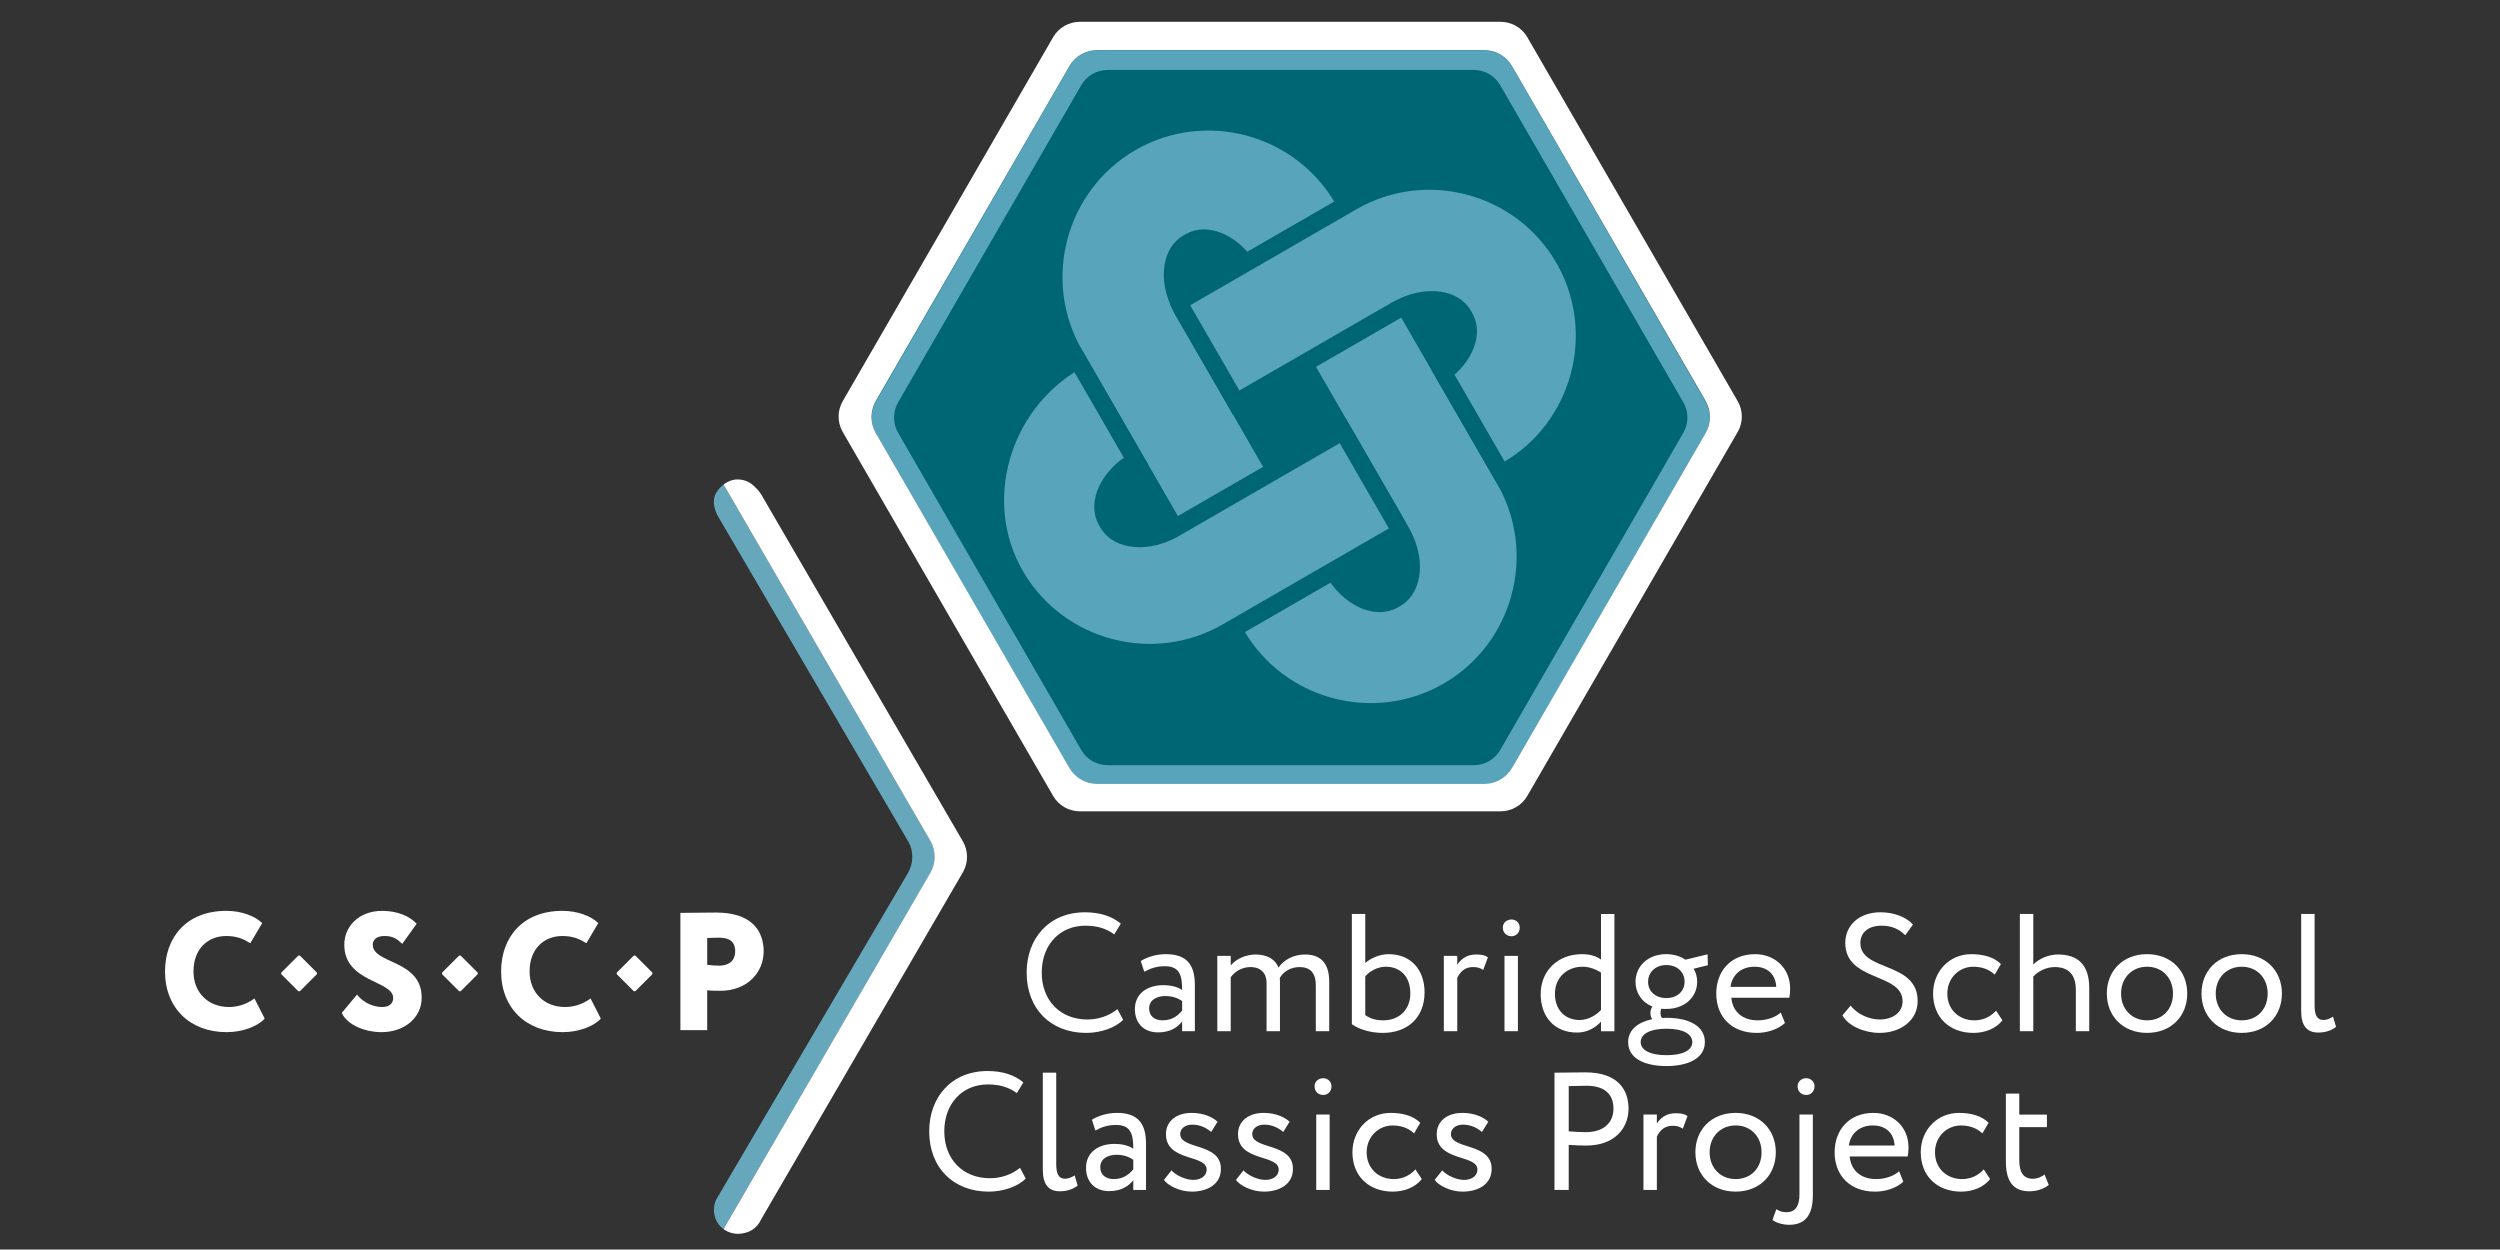
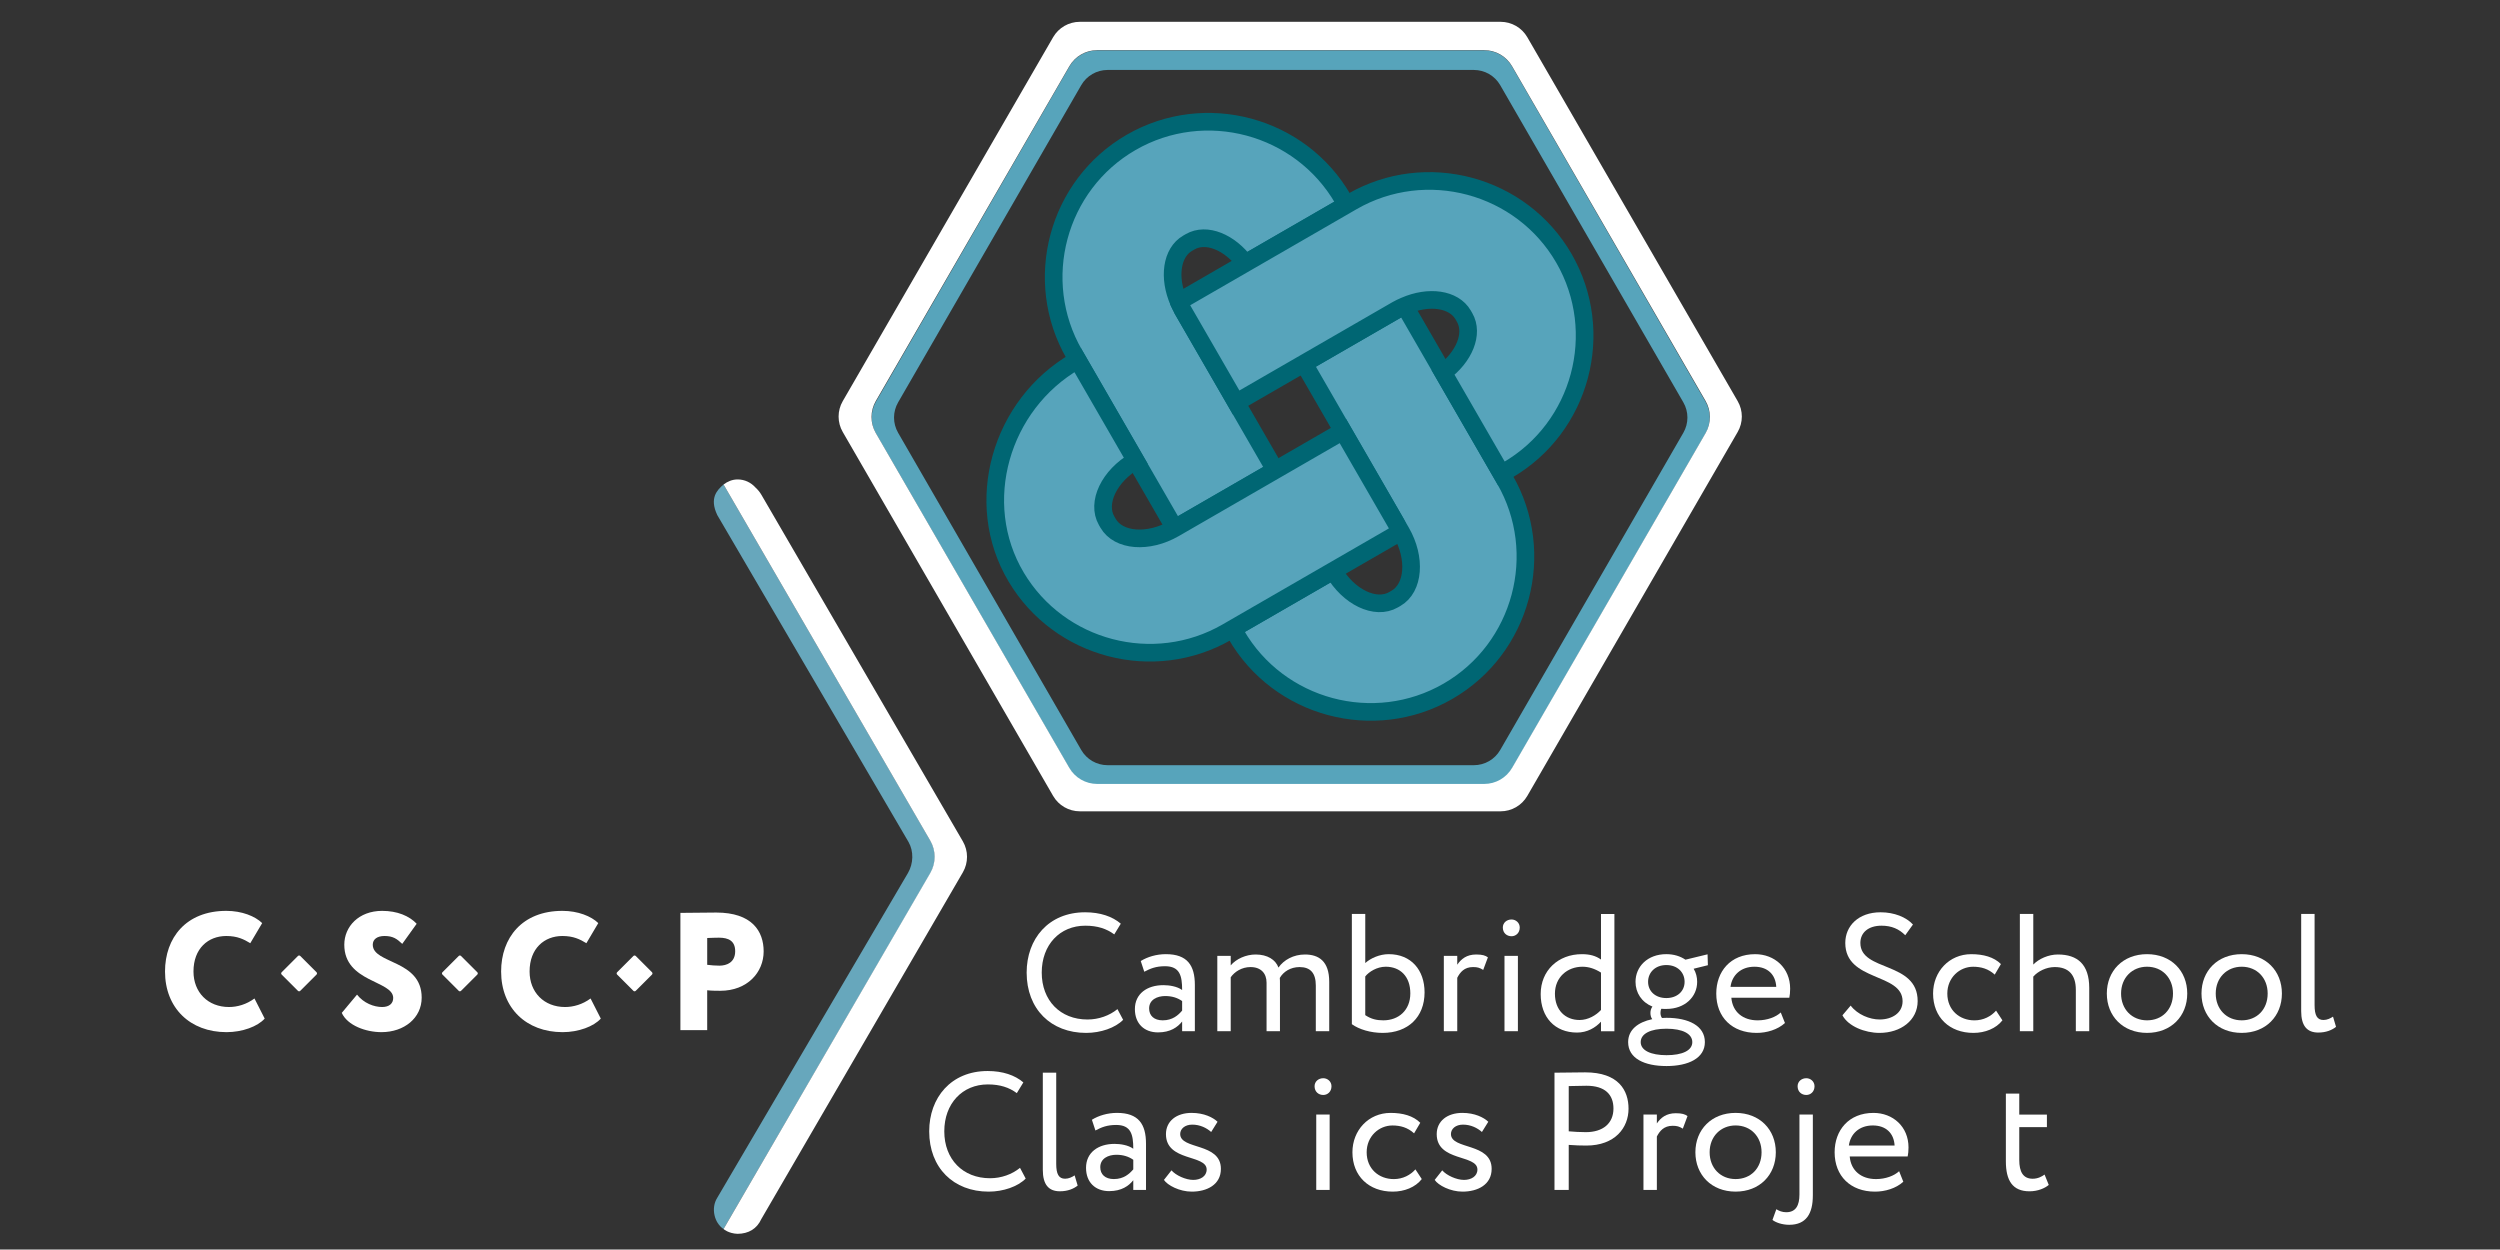
<svg xmlns="http://www.w3.org/2000/svg" version="1.1" id="Layer_1" x="0px" y="0px" viewBox="0 0 283.5 141.7" style="enable-background:new 0 0 283.5 141.7;" xml:space="preserve">
  <rect x="0" y="0" width="283.5" height="141.7" fill="#333333" stroke="none" />
  <style type="text/css">
	.st0{fill:#FFFFFF;}
	.st1{fill:#006673;}
	.st2{fill:#57A4BB;}
	.st3{fill:#57A4BB;stroke:#006673;stroke-width:2;stroke-miterlimit:10;}
	.st4{fill:#67A7BC;}
</style>
  <g>
    <g>
      <g>
        <g>
          <path class="st0" d="M30.017,115.508c-0.798,0.893-2.527,1.538-4.332,1.538c-4.122,0-6.972-2.735-6.972-6.877      c0-3.818,2.375-6.877,6.953-6.877c1.767,0,3.268,0.608,4.065,1.387l-1.349,2.28c-0.722-0.438-1.463-0.817-2.717-0.817      c-2.052,0-3.724,1.406-3.724,4.027c0,2.356,1.634,4.027,4.027,4.027c0.95,0,1.995-0.304,2.888-0.969L30.017,115.508z" />
          <path class="st0" d="M39.043,107.13c0-2.052,1.634-3.838,4.293-3.838c1.71,0,3.078,0.57,3.914,1.463l-1.634,2.28      c-0.589-0.552-1.026-0.894-2.014-0.894c-0.836,0-1.33,0.38-1.33,0.988c0,2.203,5.547,1.672,5.547,6.003      c0,2.317-1.994,3.913-4.559,3.913c-1.786,0-3.856-0.76-4.503-2.185l1.729-2.07c0.76,0.969,1.919,1.405,2.85,1.405      c0.798,0,1.254-0.398,1.254-1.025C44.59,111.176,39.043,111.423,39.043,107.13z" />
          <path class="st0" d="M68.131,115.508c-0.798,0.893-2.527,1.538-4.332,1.538c-4.122,0-6.972-2.735-6.972-6.877      c0-3.818,2.375-6.877,6.953-6.877c1.767,0,3.268,0.608,4.065,1.387l-1.349,2.28c-0.722-0.438-1.463-0.817-2.717-0.817      c-2.052,0-3.724,1.406-3.724,4.027c0,2.356,1.634,4.027,4.027,4.027c0.95,0,1.995-0.304,2.888-0.969L68.131,115.508z" />
          <path class="st0" d="M77.157,116.819v-13.298c0.74,0,3.039-0.038,4.065-0.038c4.046,0,5.376,2.108,5.376,4.407      c0,2.375-1.843,4.465-4.92,4.465c-0.285,0-1.007,0-1.482-0.058v4.521H77.157z M80.197,106.37v3.039      c0.438,0.058,0.95,0.096,1.387,0.096c0.798,0,1.786-0.343,1.786-1.634c0-1.179-0.76-1.539-1.843-1.539      C81.127,106.332,80.823,106.351,80.197,106.37z" />
        </g>
      </g>
      <path class="st0" d="M35.895,110.515l-1.847,1.847c-0.072,0.072-0.189,0.072-0.261,0l-1.847-1.847    c-0.072-0.072-0.072-0.189,0-0.261l1.847-1.847c0.072-0.072,0.189-0.072,0.261,0l1.847,1.847    C35.967,110.326,35.967,110.443,35.895,110.515z" />
      <path class="st0" d="M54.128,110.515l-1.847,1.847c-0.072,0.072-0.189,0.072-0.261,0l-1.847-1.847    c-0.072-0.072-0.072-0.189,0-0.261l1.847-1.847c0.072-0.072,0.189-0.072,0.261,0l1.847,1.847    C54.201,110.326,54.201,110.443,54.128,110.515z" />
      <path class="st0" d="M73.937,110.515l-1.847,1.847c-0.072,0.072-0.189,0.072-0.261,0l-1.847-1.847    c-0.072-0.072-0.072-0.189,0-0.261l1.847-1.847c0.072-0.072,0.189-0.072,0.261,0l1.847,1.847    C74.01,110.326,74.01,110.443,73.937,110.515z" />
    </g>
    <g>
-       <path class="st1" d="M168.469,5.522h-44.36c-1.161,0-2.235,0.62-2.815,1.625l-22.18,38.417c-0.581,1.006-0.581,2.245,0,3.251    l22.18,38.417c0.581,1.006,1.654,1.625,2.815,1.625h44.36c1.161,0,2.235-0.62,2.815-1.625l22.18-38.417    c0.581-1.006,0.581-2.245,0-3.251l-22.18-38.417C170.703,6.142,169.63,5.522,168.469,5.522z" />
      <g>
        <path class="st2" d="M193.398,45.532L171.461,7.535c-0.651-1.127-1.853-1.821-3.154-1.821h-43.875     c-1.301,0-2.504,0.694-3.155,1.821L99.34,45.532c-0.651,1.127-0.651,2.516,0,3.643l21.937,37.997     c0.651,1.127,1.853,1.821,3.155,1.821h43.875c1.301,0,2.504-0.694,3.154-1.821l21.937-37.997     C194.049,48.048,194.049,46.659,193.398,45.532z M190.892,49.077l-20.769,35.972c-0.616,1.067-1.754,1.724-2.986,1.724h-41.537     c-1.232,0-2.37-0.657-2.986-1.724l-20.768-35.972c-0.616-1.067-0.616-2.381,0-3.448l20.768-35.972     c0.616-1.067,1.754-1.724,2.986-1.724h41.537c1.232,0,2.37,0.657,2.986,1.724l20.769,35.972     C191.508,46.696,191.508,48.011,190.892,49.077z" />
        <path class="st0" d="M197.055,45.492L173.197,4.22c-0.625-1.081-1.779-1.746-3.028-1.746h-47.716     c-1.249,0-2.404,0.666-3.028,1.746L95.566,45.492c-0.625,1.081-0.625,2.412,0,3.493l23.858,41.272     c0.625,1.081,1.779,1.746,3.028,1.746h47.716c1.249,0,2.404-0.666,3.028-1.746l23.858-41.272     C197.68,47.904,197.68,46.573,197.055,45.492z M193.415,49.113l-21.947,37.965c-0.651,1.126-1.854,1.82-3.156,1.82h-43.893     c-1.302,0-2.505-0.694-3.156-1.82L99.317,49.113c-0.651-1.126-0.651-2.513,0-3.64l21.947-37.965     c0.651-1.126,1.854-1.82,3.156-1.82h43.893c1.302,0,2.505,0.694,3.156,1.82l21.947,37.965     C194.066,46.6,194.066,47.987,193.415,49.113z" />
      </g>
      <g>
        <path class="st3" d="M158.405,35.126l-10.548,6.09l4.431,7.675l6.58,11.398l0.025,0.043c1.709,2.961,1.445,6.343-0.587,7.517     l-0.284,0.164c-2.033,1.173-5.094-0.289-6.803-3.25l-0.025-0.043l-11.397,6.58l0.376,0.65c4.838,8.379,15.651,11.277,24.03,6.439     c8.379-4.838,11.277-15.652,6.439-24.031l-0.376-0.65l-6.615-11.457l-4.362-7.556C158.992,34.825,158.695,34.958,158.405,35.126z     " />
        <path class="st3" d="M128.268,16.149c-8.379,4.838-11.277,15.652-6.439,24.03l0.376,0.65l6.58,11.397l4.431,7.675l11.397-6.58     l-4.431-7.675l-6.09-10.548c-0.168-0.291-0.301-0.587-0.431-0.884c-1.194-2.722-0.814-5.575,1.019-6.633l0.284-0.164     c1.833-1.058,4.493,0.04,6.254,2.434l11.457-6.615l-0.376-0.65C147.461,14.209,136.647,11.311,128.268,16.149z" />
        <path class="st3" d="M144.613,53.321l-11.397,6.58l-0.043,0.025c-2.961,1.709-6.343,1.445-7.517-0.587l-0.164-0.284     c-1.173-2.033,0.289-5.094,3.25-6.803l0.043-0.025l-6.58-11.397l-0.239,0.138c-8.493,4.903-11.747,16.047-6.73,24.473     c4.895,8.221,15.6,11.032,23.91,6.234l0.65-0.376l11.397-6.58l6.777-3.913c0.496-0.286,0.665-0.92,0.379-1.416l-6.062-10.5     L144.613,53.321z" />
        <path class="st3" d="M153.324,22.863l-0.65,0.376l-11.457,6.615l-7.556,4.363c-0.007,0.02,0.433,0.791,0.431,0.884l6.09,10.548     l7.675-4.431l10.548-6.09c0.291-0.168,0.587-0.301,0.884-0.431c2.722-1.194,5.575-0.814,6.633,1.018l0.164,0.284     c1.058,1.833-0.04,4.493-2.435,6.254l6.615,11.457l0.65-0.376c8.379-4.838,11.277-15.652,6.439-24.031     C172.517,20.923,161.703,18.025,153.324,22.863z" />
      </g>
    </g>
    <g>
      <path class="st4" d="M82.051,139.373l23.475-40.357c0.651-1.127,0.651-2.516,0-3.643L82.052,54.941    c-0.722,0.619-1.638,1.534-0.709,3.475L103.02,95.47c0.616,1.067,0.562,2.457-0.054,3.524l-21.638,36.848    C80.607,136.998,80.985,138.664,82.051,139.373z" />
      <path class="st0" d="M109.193,95.419L86.345,56.113c-0.184-0.318-0.417-0.595-0.68-0.834c-0.497-0.555-1.212-0.911-2.016-0.911    c-0.611,0-1.144,0.233-1.598,0.573l23.447,40.405c0.651,1.127,0.651,2.516,0,3.643l-23.447,40.385c0,0,0.557,0.501,1.583,0.542    c1.259-0.013,2.195-0.563,2.71-1.694l22.848-39.306C109.817,97.833,109.817,96.501,109.193,95.419z" />
    </g>
    <g>
      <path class="st0" d="M127.364,115.649c-0.893,0.912-2.545,1.482-4.198,1.482c-3.989,0-6.744-2.698-6.744-6.839    c0-3.818,2.47-6.839,6.631-6.839c1.709,0,3.096,0.475,4.046,1.292l-0.741,1.216c-0.873-0.646-1.899-0.988-3.286-0.988    c-2.888,0-4.939,2.166-4.939,5.319c0,3.172,2.108,5.319,5.187,5.319c1.272,0,2.488-0.437,3.4-1.178L127.364,115.649z" />
      <path class="st0" d="M129.361,108.981c0.76-0.475,1.785-0.779,2.85-0.779c2.432,0,3.286,1.273,3.286,3.496v5.243h-1.443v-1.102    c-0.514,0.646-1.33,1.235-2.736,1.235c-1.558,0-2.621-0.988-2.621-2.641c0-1.748,1.387-2.716,3.229-2.716    c0.665,0,1.558,0.133,2.128,0.551c0-1.596-0.247-2.698-1.938-2.698c-1.044,0-1.671,0.266-2.355,0.627L129.361,108.981z     M134.054,114.604v-1.083c-0.532-0.38-1.178-0.57-1.919-0.57c-0.912,0-1.824,0.418-1.824,1.406c0,0.817,0.552,1.349,1.539,1.349    C132.971,115.706,133.616,115.117,134.054,114.604z" />
      <path class="st0" d="M150.734,116.941h-1.521v-5.186c0-1.406-0.607-2.09-1.843-2.09c-1.025,0-1.843,0.532-2.241,1.235    c0.019,0.152,0.019,0.418,0.019,0.608v5.433h-1.52v-5.509c0-1.045-0.627-1.767-1.823-1.767c-0.988,0-1.805,0.532-2.242,1.159    v6.117h-1.52v-8.549h1.52v1.083c0.627-0.741,1.729-1.235,2.831-1.235c1.329,0,2.261,0.589,2.583,1.482    c0.608-0.874,1.71-1.482,3.002-1.482c1.576,0,2.755,0.76,2.755,3.097V116.941z" />
      <path class="st0" d="M153.301,103.643h1.52v5.566c0.608-0.551,1.634-1.007,2.66-1.007c2.545,0,4.065,1.805,4.065,4.332    c0,2.812-1.881,4.597-4.75,4.597c-1.367,0-2.679-0.399-3.495-0.988V103.643z M154.82,110.729v4.388    c0.684,0.456,1.311,0.589,2.052,0.589c1.729,0,3.059-1.14,3.059-3.059c0-1.918-1.14-3.021-2.793-3.021    C156.15,109.627,155.238,110.197,154.82,110.729z" />
      <path class="st0" d="M163.731,108.392h1.521v1.007c0.437-0.646,1.063-1.159,2.146-1.159c0.703,0,1.045,0.114,1.33,0.323    l-0.532,1.425c-0.418-0.247-0.646-0.323-1.159-0.323c-0.987,0-1.463,0.589-1.785,1.216v6.06h-1.521V108.392z" />
      <path class="st0" d="M171.407,104.27c0.476,0,0.932,0.361,0.932,0.912c0,0.627-0.456,0.988-0.932,0.988    c-0.531,0-0.987-0.361-0.987-0.988C170.42,104.631,170.876,104.27,171.407,104.27z M170.609,108.392h1.521v8.549h-1.521V108.392z" />
      <path class="st0" d="M181.553,115.858c-0.627,0.684-1.558,1.235-2.717,1.235c-2.508,0-4.122-1.729-4.122-4.369    c0-2.66,1.976-4.521,4.673-4.521c0.912,0,1.577,0.19,2.166,0.608v-5.167h1.52v13.298h-1.52V115.858z M181.553,114.528v-4.236    c-0.722-0.456-1.406-0.665-2.108-0.665c-1.691,0-3.116,1.178-3.116,3.059s1.197,2.982,2.793,2.982    C180.108,115.668,181.02,115.117,181.553,114.528z" />
      <path class="st0" d="M187.367,115.573c-0.152-0.19-0.209-0.456-0.209-0.703c0-0.266,0.076-0.532,0.228-0.722    c-1.216-0.494-1.918-1.558-1.918-2.812c0-1.71,1.349-3.135,3.495-3.135c0.836,0,1.577,0.228,2.166,0.627l2.508-0.608l0.037,1.235    l-1.614,0.399c0.266,0.437,0.398,0.95,0.398,1.482c0,1.709-1.387,3.077-3.495,3.077c-0.189,0-0.38,0-0.569-0.019    c-0.076,0.152-0.096,0.323-0.096,0.475c0,0.209,0.058,0.418,0.171,0.57c0.171,0,0.342-0.019,0.514-0.019    c2.488,0,4.35,0.893,4.35,2.754c0,1.824-1.861,2.716-4.35,2.716c-2.489,0-4.351-0.854-4.351-2.716    C184.632,116.789,185.733,115.915,187.367,115.573z M188.982,119.658c1.767,0,2.925-0.513,2.925-1.482    c0-0.95-1.102-1.52-2.925-1.52c-1.824,0-2.926,0.57-2.926,1.52S187.215,119.658,188.982,119.658z M188.963,113.18    c1.197,0,2.07-0.741,2.07-1.843c0-1.064-0.798-1.9-2.07-1.9c-1.254,0-2.07,0.836-2.07,1.9    C186.893,112.4,187.709,113.18,188.963,113.18z" />
      <path class="st0" d="M202.414,116.01c-0.836,0.76-2.07,1.121-3.211,1.121c-2.773,0-4.578-1.767-4.578-4.464    c0-2.489,1.596-4.464,4.407-4.464c2.204,0,3.971,1.558,3.971,3.914c0,0.418-0.038,0.76-0.095,1.026h-6.573    c0.133,1.615,1.311,2.564,2.982,2.564c1.102,0,2.071-0.38,2.622-0.893L202.414,116.01z M196.24,111.907h5.187    c-0.076-1.406-0.988-2.28-2.47-2.28C197.398,109.627,196.411,110.596,196.24,111.907z" />
      <path class="st0" d="M209.255,106.929c0-1.918,1.481-3.476,4.009-3.476c1.538,0,2.906,0.551,3.666,1.387l-0.874,1.216    c-0.702-0.703-1.538-1.083-2.697-1.083c-1.481,0-2.394,0.779-2.394,1.957c0,3.287,6.497,2.052,6.497,6.592    c0,2.185-1.919,3.609-4.331,3.609c-1.634,0-3.534-0.741-4.199-1.995l0.932-1.102c0.778,1.026,2.165,1.577,3.286,1.577    c1.387,0,2.603-0.722,2.603-2.071C215.752,110.292,209.255,111.337,209.255,106.929z" />
      <path class="st0" d="M227.076,115.706c-0.722,0.931-1.976,1.425-3.287,1.425c-2.716,0-4.578-1.767-4.578-4.464    c0-2.489,1.824-4.464,4.332-4.464c1.367,0,2.564,0.323,3.362,1.121l-0.703,1.197c-0.722-0.665-1.558-0.893-2.45-0.893    c-1.539,0-2.926,1.235-2.926,3.04c0,1.881,1.387,3.04,3.077,3.04c1.026,0,1.881-0.456,2.451-1.102L227.076,115.706z" />
      <path class="st0" d="M229.053,103.643h1.521v5.737c0.627-0.646,1.709-1.14,2.792-1.14c2.223,0,3.553,1.121,3.553,3.799v4.901    h-1.52v-4.692c0-1.709-0.817-2.583-2.394-2.583c-0.95,0-1.9,0.475-2.432,1.083v6.193h-1.521V103.643z" />
      <path class="st0" d="M243.474,108.202c2.735,0,4.56,1.9,4.56,4.464s-1.824,4.464-4.56,4.464s-4.56-1.9-4.56-4.464    S240.738,108.202,243.474,108.202z M243.474,115.706c1.71,0,2.944-1.216,2.944-3.04c0-1.786-1.234-3.04-2.944-3.04    c-1.672,0-2.944,1.235-2.944,3.04C240.529,114.452,241.764,115.706,243.474,115.706z" />
      <path class="st0" d="M254.209,108.202c2.735,0,4.559,1.9,4.559,4.464s-1.823,4.464-4.559,4.464c-2.736,0-4.56-1.9-4.56-4.464    S251.473,108.202,254.209,108.202z M254.209,115.706c1.709,0,2.944-1.216,2.944-3.04c0-1.786-1.235-3.04-2.944-3.04    c-1.672,0-2.945,1.235-2.945,3.04C251.264,114.452,252.499,115.706,254.209,115.706z" />
      <path class="st0" d="M260.954,103.643h1.52v10.334c0,1.159,0.285,1.69,1.007,1.69c0.418,0,0.798-0.19,1.083-0.38l0.342,1.159    c-0.456,0.361-1.121,0.646-2.014,0.646c-1.292,0-1.938-0.779-1.938-2.432V103.643z" />
      <path class="st0" d="M116.314,133.649c-0.893,0.912-2.545,1.482-4.198,1.482c-3.989,0-6.744-2.698-6.744-6.839    c0-3.818,2.47-6.839,6.631-6.839c1.709,0,3.096,0.475,4.046,1.292l-0.741,1.216c-0.873-0.646-1.899-0.988-3.286-0.988    c-2.888,0-4.939,2.166-4.939,5.319c0,3.172,2.108,5.319,5.187,5.319c1.272,0,2.488-0.437,3.4-1.178L116.314,133.649z" />
      <path class="st0" d="M118.254,121.643h1.521v10.334c0,1.159,0.284,1.69,1.007,1.69c0.418,0,0.798-0.19,1.082-0.38l0.343,1.159    c-0.456,0.361-1.121,0.646-2.014,0.646c-1.292,0-1.938-0.779-1.938-2.432V121.643z" />
      <path class="st0" d="M123.821,126.981c0.76-0.475,1.785-0.779,2.85-0.779c2.432,0,3.286,1.273,3.286,3.496v5.243h-1.443v-1.102    c-0.514,0.646-1.33,1.235-2.736,1.235c-1.558,0-2.621-0.988-2.621-2.641c0-1.748,1.387-2.716,3.229-2.716    c0.665,0,1.558,0.133,2.128,0.551c0-1.596-0.247-2.698-1.938-2.698c-1.044,0-1.671,0.266-2.355,0.627L123.821,126.981z     M128.514,132.604v-1.083c-0.532-0.38-1.178-0.57-1.919-0.57c-0.912,0-1.824,0.418-1.824,1.406c0,0.817,0.552,1.349,1.539,1.349    C127.431,133.706,128.076,133.117,128.514,132.604z" />
      <path class="st0" d="M132.219,128.615c0-1.5,1.216-2.413,2.906-2.413c1.406,0,2.432,0.513,2.945,1.007l-0.723,1.159    c-0.513-0.456-1.253-0.835-2.146-0.835c-0.854,0-1.367,0.494-1.367,1.063c0,1.805,4.616,0.95,4.616,3.952    c0,1.805-1.596,2.583-3.306,2.583c-1.387,0-2.755-0.722-3.153-1.33l0.854-1.083c0.494,0.57,1.615,1.083,2.47,1.083    c0.798,0,1.52-0.399,1.52-1.178C136.835,130.894,132.219,131.749,132.219,128.615z" />
-       <path class="st0" d="M140.389,128.615c0-1.5,1.216-2.413,2.906-2.413c1.406,0,2.432,0.513,2.945,1.007l-0.723,1.159    c-0.513-0.456-1.253-0.835-2.146-0.835c-0.854,0-1.367,0.494-1.367,1.063c0,1.805,4.616,0.95,4.616,3.952    c0,1.805-1.596,2.583-3.306,2.583c-1.387,0-2.755-0.722-3.153-1.33l0.854-1.083c0.494,0.57,1.615,1.083,2.47,1.083    c0.798,0,1.52-0.399,1.52-1.178C145.005,130.894,140.389,131.749,140.389,128.615z" />
      <path class="st0" d="M150.06,122.27c0.475,0,0.931,0.361,0.931,0.912c0,0.627-0.456,0.988-0.931,0.988    c-0.532,0-0.988-0.361-0.988-0.988C149.071,122.631,149.527,122.27,150.06,122.27z M149.262,126.392h1.52v8.549h-1.52V126.392z" />
      <path class="st0" d="M161.23,133.706c-0.722,0.931-1.976,1.425-3.287,1.425c-2.716,0-4.578-1.767-4.578-4.464    c0-2.489,1.824-4.464,4.332-4.464c1.367,0,2.564,0.323,3.362,1.121l-0.703,1.197c-0.722-0.665-1.558-0.893-2.45-0.893    c-1.539,0-2.926,1.235-2.926,3.04c0,1.881,1.387,3.04,3.077,3.04c1.026,0,1.881-0.456,2.451-1.102L161.23,133.706z" />
      <path class="st0" d="M162.923,128.615c0-1.5,1.216-2.413,2.906-2.413c1.405,0,2.432,0.513,2.944,1.007l-0.722,1.159    c-0.513-0.456-1.254-0.835-2.146-0.835c-0.855,0-1.368,0.494-1.368,1.063c0,1.805,4.616,0.95,4.616,3.952    c0,1.805-1.596,2.583-3.306,2.583c-1.387,0-2.754-0.722-3.153-1.33l0.855-1.083c0.493,0.57,1.614,1.083,2.469,1.083    c0.798,0,1.521-0.399,1.521-1.178C167.539,130.894,162.923,131.749,162.923,128.615z" />
      <path class="st0" d="M176.279,134.941v-13.298c0.741,0,2.641-0.038,3.477-0.038c3.799,0,4.92,2.052,4.92,4.122    c0,2.166-1.539,4.18-4.787,4.18c-0.532,0-1.33-0.019-1.995-0.076v5.11H176.279z M177.894,123.162v5.129    c0.646,0.057,1.273,0.095,1.938,0.095c1.956,0,3.134-1.007,3.134-2.678c0-1.577-0.949-2.584-3.059-2.584    C179.376,123.124,178.52,123.143,177.894,123.162z" />
      <path class="st0" d="M186.368,126.392h1.52v1.007c0.438-0.646,1.064-1.159,2.146-1.159c0.703,0,1.045,0.114,1.33,0.323    l-0.532,1.425c-0.418-0.247-0.646-0.323-1.158-0.323c-0.988,0-1.463,0.589-1.786,1.216v6.06h-1.52V126.392z" />
      <path class="st0" d="M196.817,126.202c2.735,0,4.56,1.9,4.56,4.464s-1.824,4.464-4.56,4.464s-4.56-1.9-4.56-4.464    S194.082,126.202,196.817,126.202z M196.817,133.706c1.71,0,2.944-1.216,2.944-3.04c0-1.786-1.234-3.04-2.944-3.04    c-1.672,0-2.944,1.235-2.944,3.04C193.873,132.452,195.107,133.706,196.817,133.706z" />
      <path class="st0" d="M205.576,135.568c0,2.09-0.778,3.324-2.678,3.324c-0.817,0-1.539-0.266-1.9-0.551l0.438-1.216    c0.304,0.19,0.664,0.342,1.12,0.342c1.083,0,1.501-0.76,1.501-2.014v-9.062h1.52V135.568z M204.836,122.27    c0.475,0,0.931,0.361,0.931,0.912c0,0.627-0.456,0.988-0.931,0.988c-0.532,0-0.988-0.361-0.988-0.988    C203.848,122.631,204.304,122.27,204.836,122.27z" />
      <path class="st0" d="M215.836,134.01c-0.836,0.76-2.071,1.121-3.211,1.121c-2.773,0-4.578-1.767-4.578-4.464    c0-2.489,1.596-4.464,4.407-4.464c2.203,0,3.971,1.558,3.971,3.914c0,0.418-0.038,0.76-0.096,1.026h-6.572    c0.133,1.615,1.311,2.564,2.982,2.564c1.102,0,2.07-0.38,2.621-0.893L215.836,134.01z M209.661,129.907h5.187    c-0.076-1.406-0.988-2.28-2.47-2.28C210.82,127.627,209.832,128.596,209.661,129.907z" />
-       <path class="st0" d="M225.678,133.706c-0.722,0.931-1.976,1.425-3.287,1.425c-2.716,0-4.578-1.767-4.578-4.464    c0-2.489,1.824-4.464,4.332-4.464c1.367,0,2.564,0.323,3.362,1.121l-0.703,1.197c-0.722-0.665-1.558-0.893-2.45-0.893    c-1.539,0-2.926,1.235-2.926,3.04c0,1.881,1.387,3.04,3.077,3.04c1.026,0,1.881-0.456,2.451-1.102L225.678,133.706z" />
      <path class="st0" d="M227.465,124.017h1.52v2.375h3.135v1.425h-3.135v3.724c0,1.349,0.438,2.127,1.52,2.127    c0.589,0,1.045-0.247,1.35-0.475l0.475,1.178c-0.456,0.38-1.235,0.722-2.185,0.722c-1.919,0-2.679-1.216-2.679-3.4V124.017z" />
    </g>
  </g>
</svg>